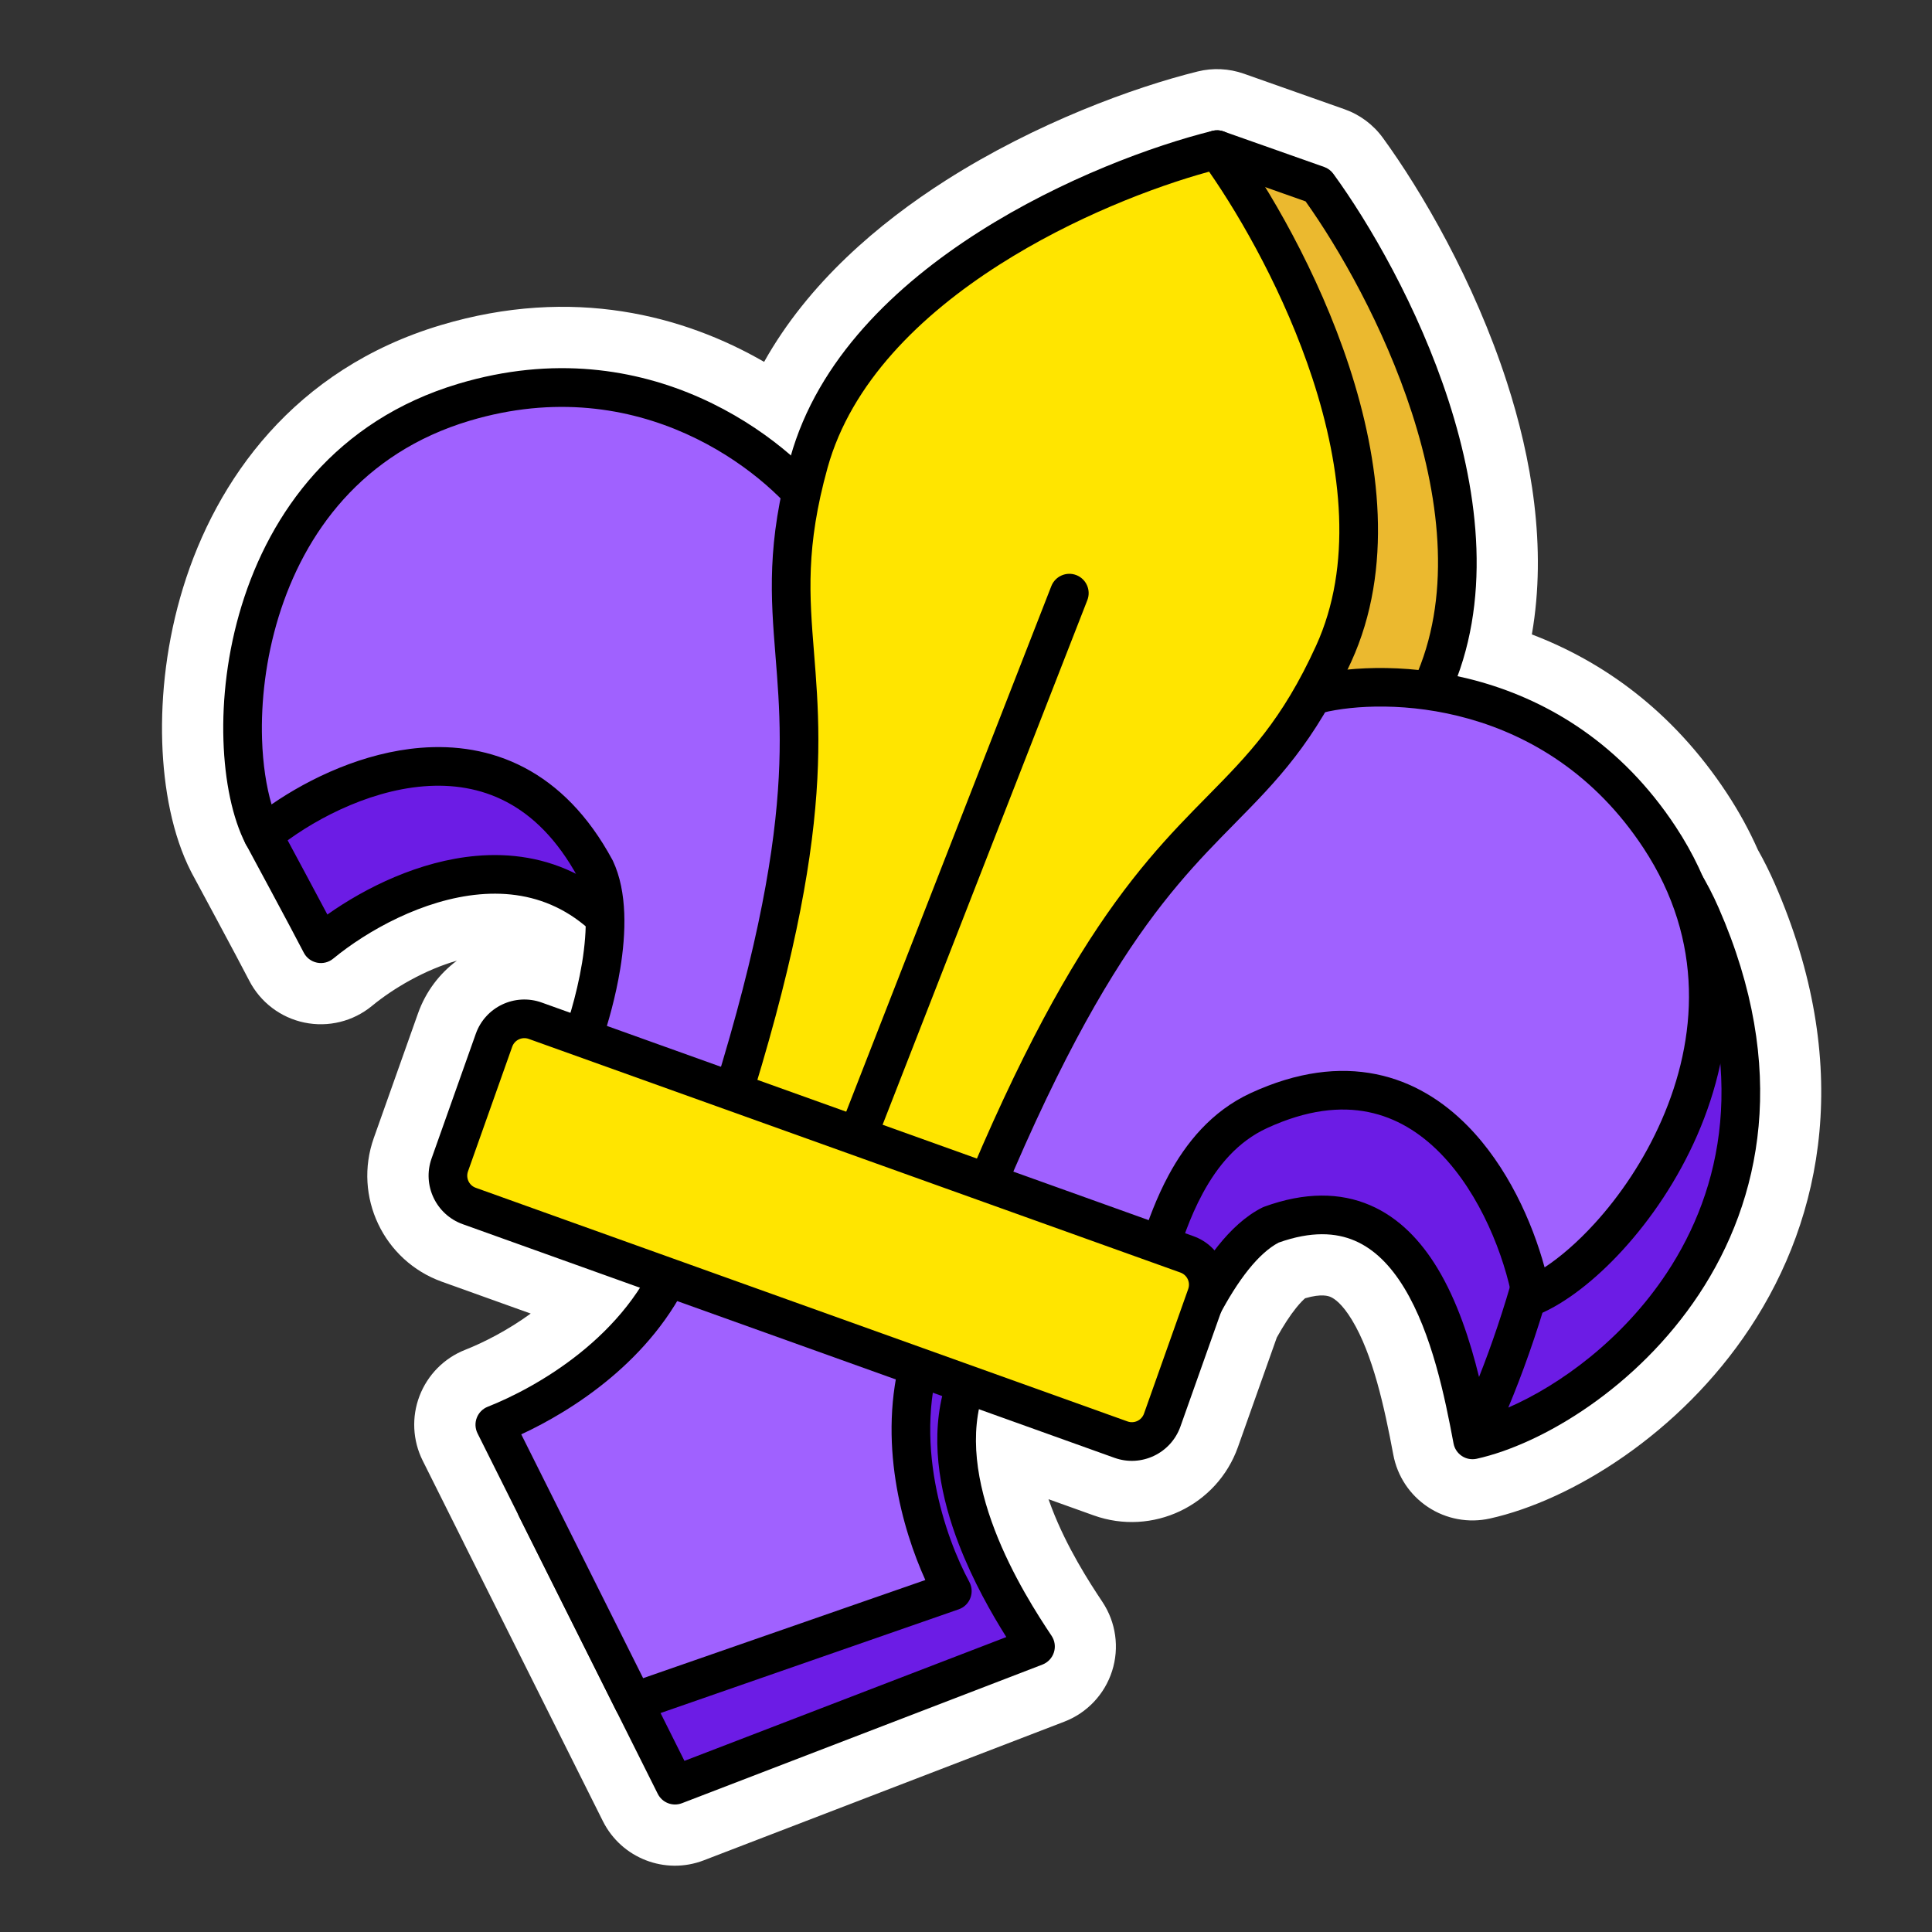
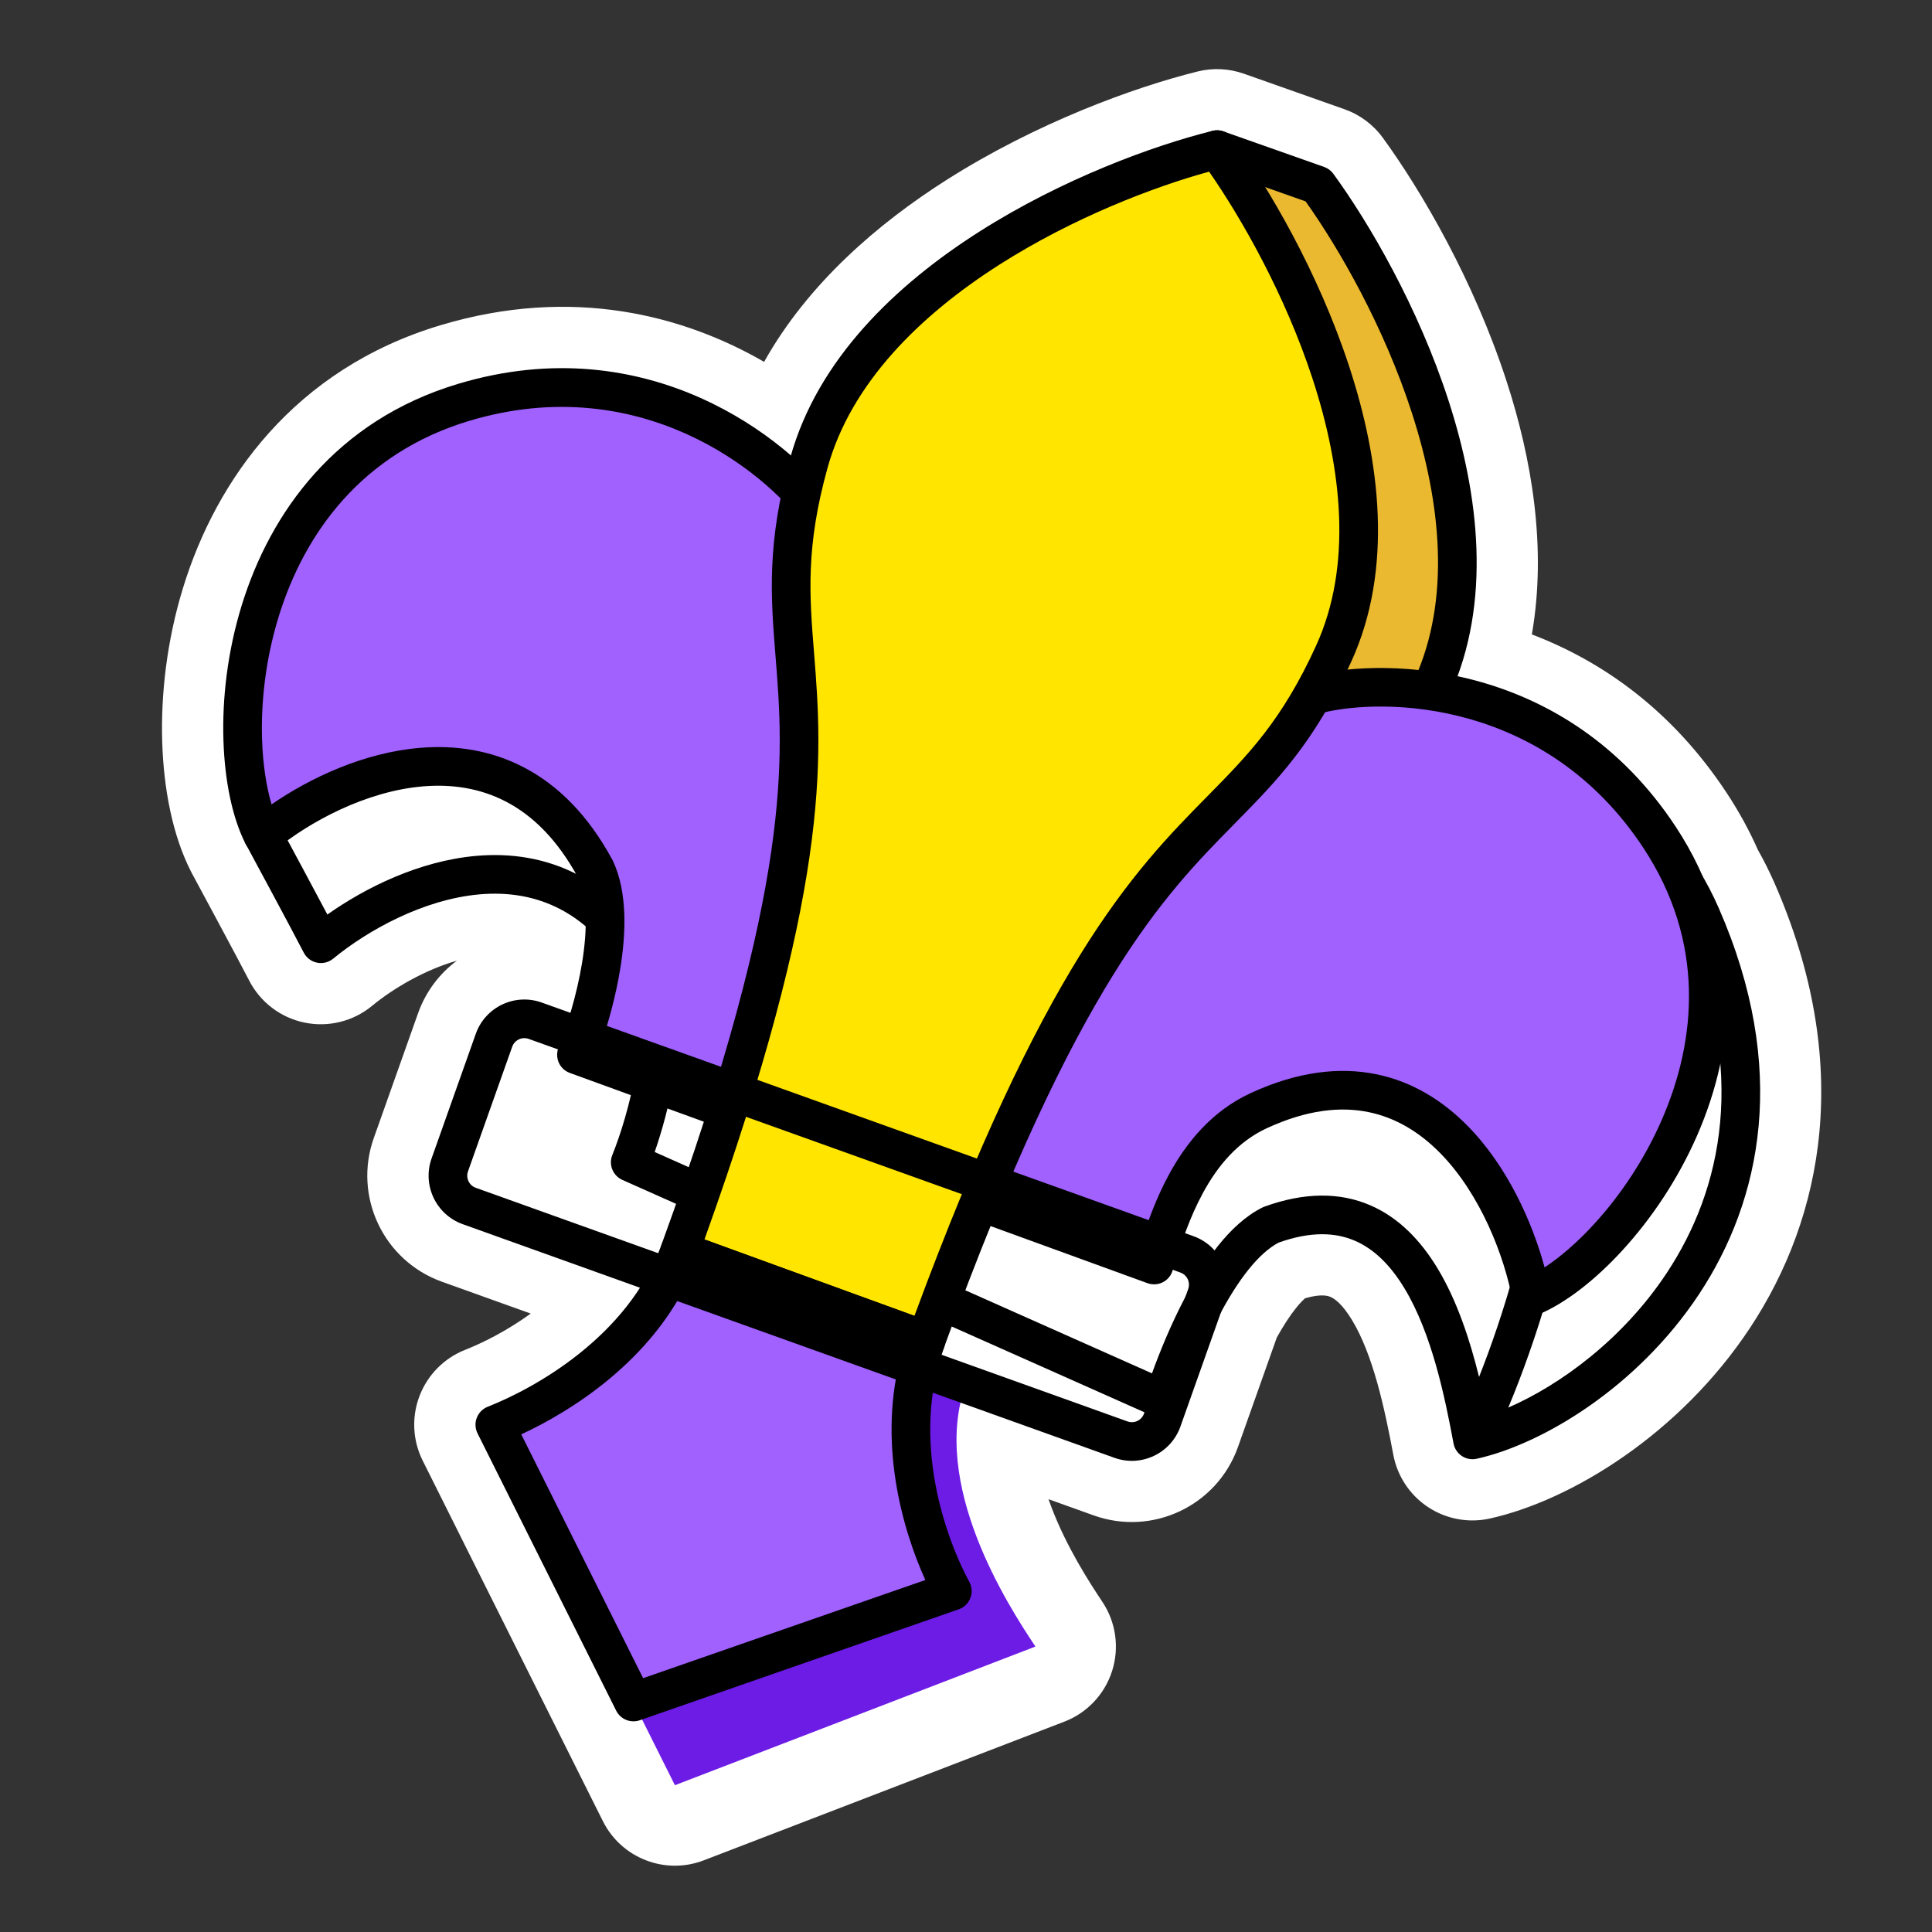
<svg xmlns="http://www.w3.org/2000/svg" width="60" height="60" viewBox="0 0 60 60" fill="none">
  <rect x="0" y="0" width="60" height="60" fill="#333333" stroke="none" />
  <g id="Club Royale">
    <g id="Group 1321314444">
      <path id="white-bg" fill-rule="evenodd" clip-rule="evenodd" d="M14.188 29.835C13.206 30.115 12.23 30.681 11.551 31.24C10.966 31.721 10.195 31.911 9.454 31.757C8.714 31.604 8.082 31.123 7.737 30.449C7.575 30.132 7.138 29.314 6.726 28.546C6.524 28.169 6.332 27.813 6.191 27.551L5.96 27.122C5.952 27.107 5.943 27.09 5.935 27.074C5.354 25.939 5.083 24.484 5.038 23.05C4.992 21.569 5.179 19.899 5.688 18.245C6.713 14.913 9.128 11.462 13.69 10.097C17.799 8.868 21.252 9.807 23.73 11.238C25.103 8.788 27.283 6.933 29.381 5.597C32.175 3.819 35.209 2.712 37.194 2.22C37.432 2.161 37.673 2.138 37.91 2.149C38.153 2.16 38.396 2.207 38.63 2.289L41.756 3.393C42.232 3.561 42.647 3.87 42.944 4.278C44.14 5.92 45.776 8.712 46.798 11.87C47.553 14.202 48.049 16.978 47.573 19.703C49.724 20.521 51.913 22.025 53.63 24.634C54.013 25.217 54.332 25.803 54.592 26.391C54.778 26.72 54.953 27.069 55.114 27.437C57.562 33.033 56.63 37.789 54.344 41.245C52.17 44.532 48.802 46.596 46.27 47.159C45.608 47.306 44.914 47.178 44.349 46.804C43.783 46.43 43.394 45.843 43.27 45.176C42.993 43.694 42.635 42.06 41.983 40.987C41.682 40.492 41.442 40.329 41.322 40.278C41.264 40.253 41.052 40.166 40.531 40.319C40.475 40.368 40.379 40.46 40.249 40.622C40.058 40.86 39.856 41.171 39.652 41.538L38.446 44.938C37.798 46.764 35.79 47.716 33.966 47.062L32.562 46.559C32.594 46.65 32.628 46.742 32.664 46.836C33.132 48.056 33.822 49.128 34.236 49.748C34.657 50.38 34.768 51.169 34.538 51.892C34.308 52.616 33.761 53.196 33.053 53.468L21.857 57.774C20.656 58.236 19.3 57.71 18.724 56.559L14.418 47.947C14.405 47.922 14.393 47.896 14.381 47.871L13.128 45.363C12.814 44.736 12.778 44.006 13.029 43.352C13.28 42.697 13.794 42.177 14.446 41.92C15.014 41.696 15.759 41.319 16.482 40.794L13.726 39.806C11.911 39.156 10.964 37.159 11.609 35.341L12.982 31.47C13.223 30.792 13.651 30.235 14.188 29.835Z" fill="white" />
      <path id="Union" fill-rule="evenodd" clip-rule="evenodd" d="M40.924 5.751L37.798 4.647L31.954 22.178L40.432 25.147C40.432 25.147 43.373 23.767 44.476 21.344C46.918 15.982 43.067 8.693 40.924 5.751Z" fill="#EBB92F" />
      <path id="Union (Stroke)" fill-rule="evenodd" clip-rule="evenodd" d="M41.123 5.185C41.237 5.225 41.336 5.299 41.408 5.397C42.51 6.909 44.041 9.523 44.99 12.455C45.934 15.374 46.333 18.712 45.022 21.592C44.409 22.937 43.306 23.961 42.397 24.635C41.938 24.976 41.515 25.237 41.206 25.414C41.051 25.502 40.924 25.57 40.834 25.616C40.79 25.639 40.754 25.657 40.729 25.669L40.699 25.683L40.691 25.687L40.687 25.689C40.687 25.689 40.686 25.689 40.431 25.146L40.687 25.689C40.545 25.756 40.382 25.764 40.233 25.712L31.755 22.744C31.446 22.636 31.281 22.299 31.384 21.988L37.228 4.457C37.279 4.304 37.389 4.178 37.533 4.108C37.678 4.037 37.845 4.027 37.997 4.081L41.123 5.185ZM40.388 24.495C40.45 24.462 40.525 24.42 40.611 24.372C40.888 24.214 41.269 23.978 41.682 23.672C42.52 23.05 43.439 22.173 43.93 21.095C45.059 18.613 44.754 15.625 43.848 12.824C42.976 10.13 41.579 7.705 40.546 6.254L38.173 5.416L32.71 21.807L40.388 24.495Z" fill="black" />
-       <path id="Union_2" fill-rule="evenodd" clip-rule="evenodd" d="M27.066 19.234C25.822 17.535 21.714 14.145 16.076 15.832C10.717 17.435 8.16 25.934 8.16 25.934C8.16 25.934 9.611 28.622 9.963 29.309C12.189 27.478 17.346 25.117 20.159 30.329C20.909 31.918 20.079 34.836 19.57 36.096L36.127 43.466C36.547 42.173 37.797 38.874 39.466 38.039C44.058 36.37 45.199 41.883 45.727 44.718C49.484 43.883 57.023 38.039 52.823 28.439C51.467 25.338 49.141 24.419 46.98 24.305C45.198 24.211 43.528 24.663 42.605 24.889L33.538 25.627L27.066 19.234Z" fill="#6C1CE5" />
      <path id="Union (Stroke)_2" fill-rule="evenodd" clip-rule="evenodd" d="M50.522 24.741C51.656 25.443 52.654 26.546 53.376 28.198C55.56 33.189 54.702 37.265 52.763 40.196C50.85 43.086 47.896 44.851 45.861 45.303C45.702 45.338 45.535 45.308 45.4 45.218C45.264 45.128 45.17 44.987 45.141 44.827C44.873 43.394 44.47 41.416 43.611 40C43.187 39.302 42.681 38.791 42.074 38.531C41.487 38.279 40.726 38.228 39.709 38.59C39.407 38.749 39.09 39.033 38.77 39.432C38.444 39.84 38.138 40.335 37.862 40.859C37.31 41.909 36.905 43.022 36.701 43.651C36.648 43.812 36.529 43.944 36.374 44.013C36.219 44.082 36.041 44.082 35.886 44.013L19.329 36.644C19.034 36.512 18.895 36.17 19.016 35.871C19.257 35.275 19.578 34.273 19.747 33.238C19.92 32.183 19.913 31.219 19.626 30.598C18.971 29.391 18.204 28.66 17.415 28.243C16.621 27.824 15.763 27.699 14.896 27.775C13.139 27.929 11.405 28.902 10.347 29.772C10.207 29.888 10.022 29.933 9.844 29.896C9.666 29.859 9.514 29.744 9.432 29.582C9.259 29.245 8.812 28.407 8.404 27.647C8.201 27.269 8.009 26.912 7.867 26.649L7.636 26.219L8.164 25.934C7.589 25.761 7.589 25.761 7.589 25.761L7.59 25.758L7.592 25.753L7.598 25.732C7.603 25.714 7.612 25.689 7.622 25.655C7.643 25.589 7.675 25.494 7.716 25.372C7.799 25.129 7.923 24.782 8.088 24.361C8.419 23.521 8.917 22.382 9.589 21.189C10.913 18.837 12.991 16.129 15.907 15.257C21.831 13.484 26.157 17.007 27.524 18.839L33.766 25.006L42.511 24.295C42.558 24.283 42.607 24.271 42.658 24.258C43.607 24.022 45.255 23.612 47.014 23.705C48.167 23.766 49.394 24.043 50.522 24.741ZM8.164 25.934L7.589 25.761C7.543 25.913 7.56 26.079 7.636 26.219L8.164 25.934ZM8.813 25.874C8.825 25.84 8.837 25.801 8.852 25.759C8.929 25.532 9.047 25.202 9.205 24.8C9.521 23.997 9.997 22.91 10.634 21.778C11.928 19.48 13.807 17.137 16.251 16.406C21.56 14.818 25.43 18.011 26.585 19.588C26.604 19.613 26.625 19.638 26.647 19.66L33.119 26.053C33.243 26.176 33.415 26.239 33.589 26.224L42.657 25.487C42.688 25.484 42.72 25.479 42.751 25.472C42.809 25.457 42.871 25.442 42.934 25.426C43.821 25.206 45.167 24.873 46.613 24.892C48.216 28.065 48.374 31.894 47.87 35.477C47.48 38.249 46.7 40.829 45.933 42.763C45.656 41.635 45.255 40.397 44.637 39.378C44.135 38.552 43.462 37.82 42.547 37.428C41.619 37.03 40.526 37.016 39.264 37.475C39.243 37.483 39.221 37.492 39.201 37.502C38.676 37.765 38.221 38.2 37.834 38.682C37.444 39.168 37.098 39.735 36.8 40.301C36.363 41.132 36.015 41.99 35.776 42.651L20.332 35.777C20.555 35.133 20.79 34.297 20.932 33.432C21.113 32.324 21.162 31.041 20.705 30.072C20.7 30.062 20.695 30.053 20.69 30.043C19.94 28.654 19.011 27.73 17.976 27.182C16.941 26.636 15.844 26.488 14.792 26.58C13.026 26.734 11.349 27.566 10.167 28.402C9.96 28.011 9.702 27.529 9.461 27.08C9.258 26.701 9.066 26.343 8.924 26.08L8.813 25.874ZM46.841 43.714C48.448 43.014 50.395 41.6 51.762 39.534C53.481 36.934 54.293 33.288 52.277 28.679C51.643 27.23 50.799 26.324 49.891 25.762C49.296 25.394 48.657 25.164 48.005 25.033C49.458 28.361 49.546 32.182 49.059 35.644C48.619 38.766 47.705 41.65 46.841 43.714Z" fill="black" />
      <path id="Union_3" fill-rule="evenodd" clip-rule="evenodd" d="M25.399 15.895C24.155 14.196 20.047 10.807 14.409 12.493C7.271 14.628 6.751 23.178 8.163 25.935C10.39 24.104 15.679 21.779 18.492 26.99C19.242 28.579 18.412 31.497 17.903 32.757L35.841 39.286C36.262 37.994 36.964 35.472 39.097 34.489C44.478 32.011 47.035 37.428 47.563 40.263C50.417 39.058 55.639 32.233 51.544 26.009C48.308 21.093 42.983 21.049 40.938 21.551L31.871 22.288L25.399 15.895Z" fill="#A061FF" />
      <path id="Union (Stroke)_3" fill-rule="evenodd" clip-rule="evenodd" d="M24.914 16.25C23.759 14.672 19.889 11.48 14.58 13.068C11.249 14.064 9.455 16.548 8.652 19.157C8.25 20.465 8.102 21.793 8.138 22.953C8.163 23.744 8.273 24.436 8.433 24.982C9.622 24.162 11.299 23.367 13.058 23.224C14.125 23.137 15.237 23.289 16.282 23.838C17.33 24.388 18.268 25.314 19.019 26.705C19.024 26.715 19.029 26.724 19.034 26.734C19.491 27.703 19.442 28.986 19.261 30.094C19.122 30.942 18.893 31.762 18.674 32.4L35.46 38.51C35.653 37.924 35.915 37.194 36.298 36.486C36.828 35.507 37.618 34.51 38.845 33.945C40.285 33.281 41.584 33.127 42.734 33.36C43.88 33.592 44.823 34.199 45.576 34.963C46.818 36.224 47.587 37.956 47.969 39.36C48.448 39.045 48.984 38.587 49.521 37.998C50.307 37.137 51.062 36.031 51.608 34.778C52.7 32.278 52.95 29.24 51.041 26.339C47.995 21.71 42.978 21.668 41.08 22.134C41.049 22.141 41.017 22.146 40.986 22.149L31.918 22.887C31.744 22.901 31.572 22.838 31.448 22.715L24.976 16.322C24.953 16.299 24.933 16.275 24.914 16.25ZM25.853 15.501C24.487 13.669 20.16 10.146 14.236 11.918C10.428 13.057 8.394 15.916 7.505 18.805C7.062 20.246 6.898 21.706 6.939 22.991C6.979 24.264 7.22 25.413 7.628 26.209C7.711 26.37 7.862 26.486 8.04 26.523C8.218 26.56 8.403 26.514 8.543 26.399C9.595 25.533 11.362 24.565 13.155 24.42C14.041 24.348 14.917 24.477 15.725 24.901C16.527 25.321 17.301 26.055 17.955 27.26C18.242 27.881 18.249 28.845 18.077 29.9C17.907 30.935 17.586 31.937 17.346 32.533C17.285 32.684 17.288 32.853 17.354 33.002C17.42 33.15 17.544 33.266 17.697 33.321L35.635 39.85C35.788 39.906 35.957 39.897 36.103 39.826C36.25 39.755 36.361 39.627 36.411 39.472C36.435 39.399 36.459 39.324 36.484 39.246C36.687 38.611 36.941 37.819 37.354 37.057C37.814 36.207 38.441 35.452 39.347 35.035C40.597 34.459 41.636 34.361 42.495 34.536C43.358 34.711 44.096 35.171 44.721 35.805C45.988 37.091 46.722 39.028 46.972 40.373C47.006 40.551 47.118 40.705 47.278 40.791C47.438 40.877 47.628 40.886 47.795 40.816C48.617 40.469 49.547 39.751 50.407 38.807C51.275 37.856 52.105 36.64 52.708 35.258C53.917 32.488 54.23 29.002 52.044 25.679C48.644 20.514 43.066 20.431 40.842 20.957L32.096 21.668L25.853 15.501Z" fill="black" />
      <path id="Union_4" fill-rule="evenodd" clip-rule="evenodd" d="M37.795 4.646C34.262 5.523 26.696 8.69 25.12 14.366C24.408 16.932 24.534 18.511 24.679 20.326C24.936 23.53 25.251 27.465 21.107 38.851L28.753 41.634C32.897 30.248 35.668 27.436 37.924 25.146C39.201 23.85 40.314 22.721 41.417 20.298C43.858 14.936 39.939 7.589 37.795 4.646Z" fill="#FFE500" />
      <path id="Union (Stroke)_4" fill-rule="evenodd" clip-rule="evenodd" d="M37.654 4.064C37.891 4.005 38.14 4.095 38.283 4.293C39.385 5.804 40.933 8.432 41.899 11.377C42.86 14.31 43.279 17.664 41.966 20.546C40.819 23.066 39.647 24.255 38.356 25.565L38.355 25.567C37.237 26.701 36.017 27.939 34.56 30.294C33.096 32.66 31.384 36.169 29.32 41.839C29.206 42.151 28.862 42.311 28.551 42.198L20.905 39.415C20.593 39.301 20.433 38.957 20.546 38.646C22.61 32.975 23.553 29.187 23.953 26.433C24.35 23.692 24.212 21.961 24.084 20.373L24.084 20.371C23.938 18.538 23.804 16.873 24.545 14.205C25.391 11.159 27.822 8.844 30.405 7.2C32.998 5.548 35.835 4.515 37.654 4.064ZM31.049 8.212C28.572 9.789 26.432 11.896 25.701 14.526C25.018 16.988 25.137 18.483 25.281 20.277C25.41 21.894 25.557 23.731 25.14 26.606C24.739 29.372 23.818 33.083 21.878 38.492L28.399 40.865C30.389 35.475 32.069 32.04 33.539 29.663C35.068 27.193 36.362 25.88 37.5 24.725C38.763 23.442 39.815 22.374 40.874 20.049C42.003 17.569 41.682 14.569 40.759 11.751C39.907 9.153 38.571 6.801 37.55 5.331C35.831 5.802 33.335 6.757 31.049 8.212Z" fill="black" />
-       <path id="Vector 521 (Stroke)" fill-rule="evenodd" clip-rule="evenodd" d="M33.427 17.861C33.736 17.982 33.889 18.33 33.768 18.639L27.089 35.752C26.968 36.061 26.62 36.214 26.312 36.093C26.003 35.973 25.85 35.625 25.971 35.316L32.65 18.202C32.771 17.894 33.119 17.741 33.427 17.861Z" fill="black" />
      <path id="Union_5" fill-rule="evenodd" clip-rule="evenodd" d="M22.682 40.371C21.545 43.495 18.144 46.241 16.654 46.829L20.96 55.441L32.156 51.135C31.294 49.843 28.866 46.078 30.003 42.954L22.682 40.371Z" fill="#6C1CE5" />
-       <path id="Union (Stroke)_5" fill-rule="evenodd" clip-rule="evenodd" d="M30.548 42.697C30.617 42.842 30.624 43.008 30.57 43.159C30.074 44.521 30.341 46.077 30.893 47.516C31.441 48.944 32.231 50.162 32.658 50.802C32.759 50.953 32.786 51.143 32.73 51.316C32.675 51.49 32.544 51.629 32.374 51.695L21.179 56C20.89 56.111 20.565 55.985 20.427 55.709L16.12 47.097C16.045 46.947 16.037 46.771 16.097 46.614C16.157 46.457 16.28 46.333 16.437 46.271C17.078 46.018 18.234 45.244 19.384 44.121C20.527 43.005 21.595 41.611 22.121 40.165C22.234 39.856 22.575 39.695 22.885 39.804L30.205 42.388C30.356 42.441 30.48 42.553 30.548 42.697ZM23.026 41.127C22.372 42.59 21.302 43.926 20.223 44.98C19.269 45.911 18.264 46.664 17.466 47.104L21.256 54.685L31.252 50.84C30.802 50.125 30.217 49.104 29.773 47.946C29.244 46.568 28.886 44.919 29.267 43.329L23.026 41.127Z" fill="black" />
      <path id="Union_6" fill-rule="evenodd" clip-rule="evenodd" d="M21.108 38.852C19.971 41.976 16.854 43.658 15.364 44.246L19.669 52.858L29.573 49.413C28.809 48.005 27.618 44.759 28.755 41.635L21.108 38.852Z" fill="#A061FF" />
      <path id="Union (Stroke)_6" fill-rule="evenodd" clip-rule="evenodd" d="M21.317 38.288L28.963 41.071C29.113 41.125 29.234 41.237 29.302 41.381C29.369 41.525 29.376 41.69 29.322 41.84C28.271 44.725 29.372 47.778 30.103 49.127C30.187 49.282 30.199 49.465 30.135 49.629C30.072 49.794 29.939 49.922 29.773 49.979L19.87 53.424C19.585 53.523 19.271 53.395 19.136 53.126L14.83 44.514C14.755 44.363 14.746 44.188 14.807 44.031C14.867 43.874 14.99 43.749 15.147 43.688C16.593 43.117 19.502 41.521 20.548 38.646C20.661 38.335 21.005 38.174 21.317 38.288ZM21.448 39.613C20.246 42.256 17.758 43.816 16.188 44.545L19.973 52.117L28.737 49.069C28.024 47.492 27.231 44.76 28.01 42.001L21.448 39.613Z" fill="black" />
-       <path id="Union_7" fill-rule="evenodd" clip-rule="evenodd" d="M37.463 40.232C37.648 39.712 37.377 39.142 36.858 38.956L16.618 31.7C16.097 31.513 15.523 31.785 15.338 32.307L13.965 36.178C13.781 36.697 14.051 37.268 14.57 37.454L34.81 44.709C35.331 44.896 35.905 44.624 36.09 44.102L37.463 40.232Z" fill="#FFE500" />
      <path id="Union (Stroke)_7" fill-rule="evenodd" clip-rule="evenodd" d="M36.901 40.031C36.975 39.823 36.867 39.595 36.659 39.52L16.419 32.264C16.21 32.19 15.981 32.298 15.907 32.507L14.534 36.378C14.46 36.586 14.568 36.814 14.775 36.888L35.016 44.144C35.224 44.219 35.454 44.11 35.528 43.901L36.901 40.031ZM37.064 38.391C37.894 38.688 38.327 39.601 38.032 40.432L36.659 44.303C36.362 45.137 35.444 45.573 34.611 45.274L14.37 38.018C13.541 37.72 13.108 36.808 13.403 35.977L14.776 32.106C15.072 31.271 15.99 30.836 16.824 31.135L37.064 38.391Z" fill="black" />
    </g>
  </g>
</svg>